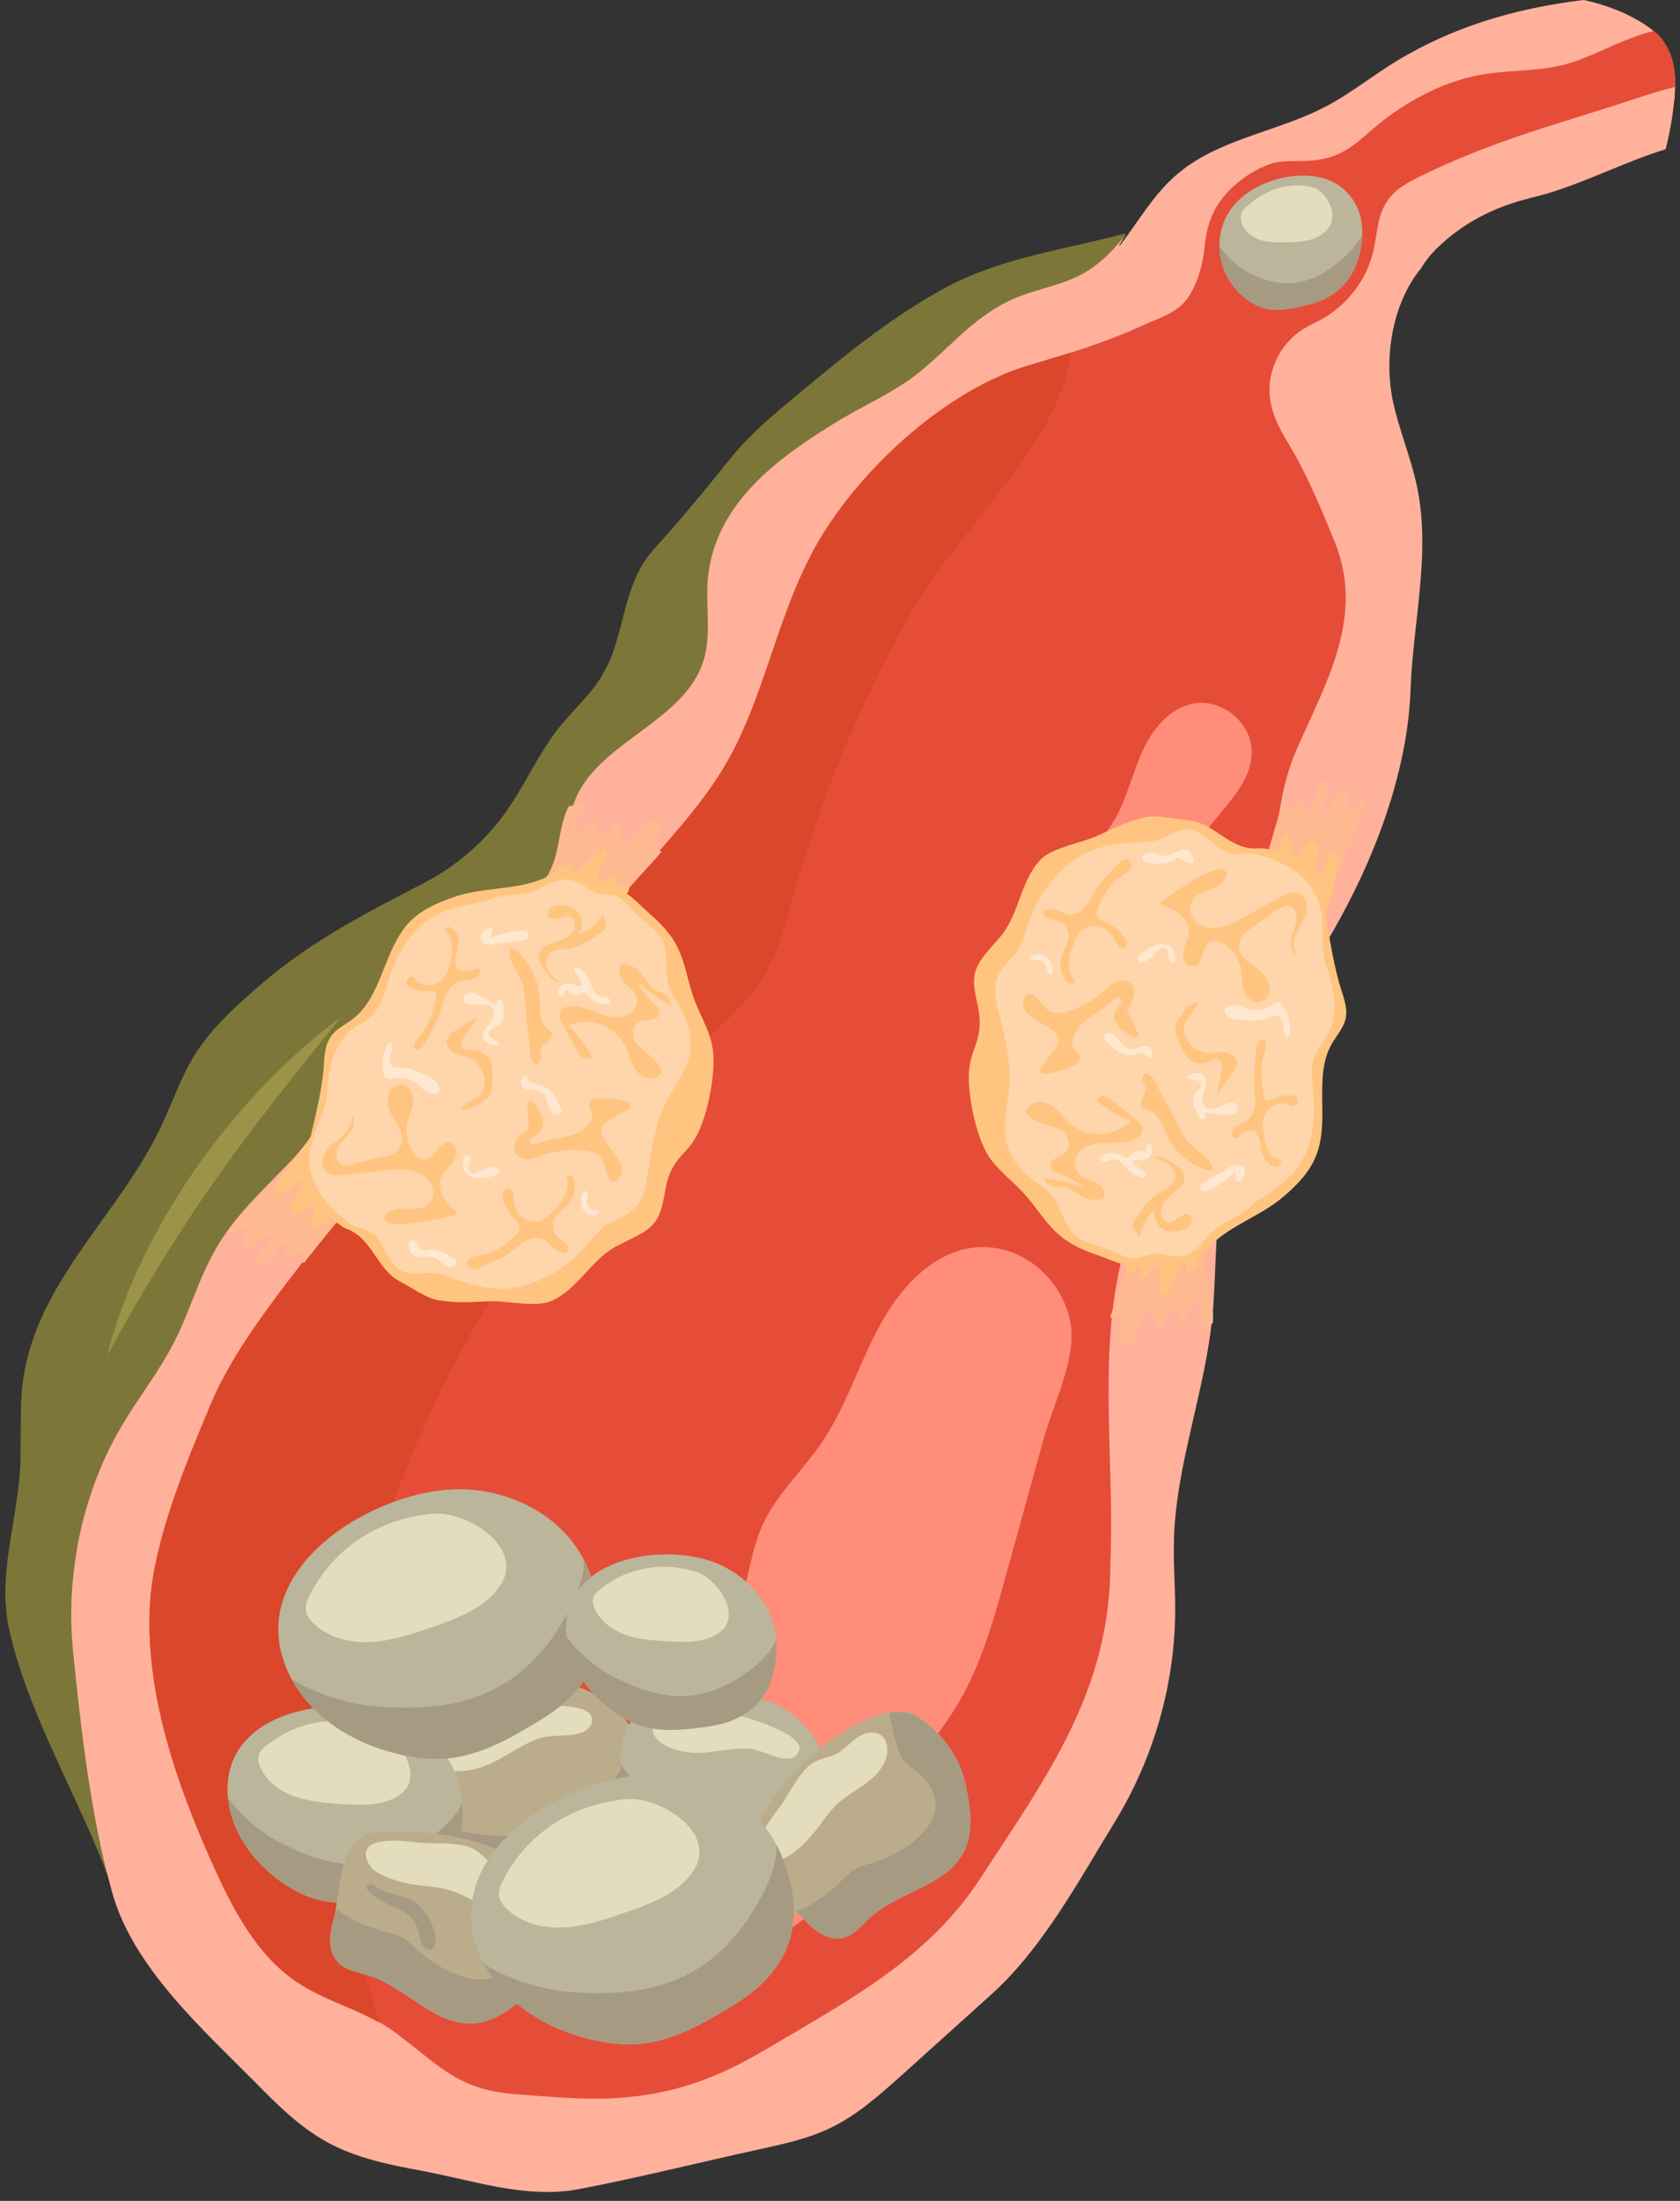
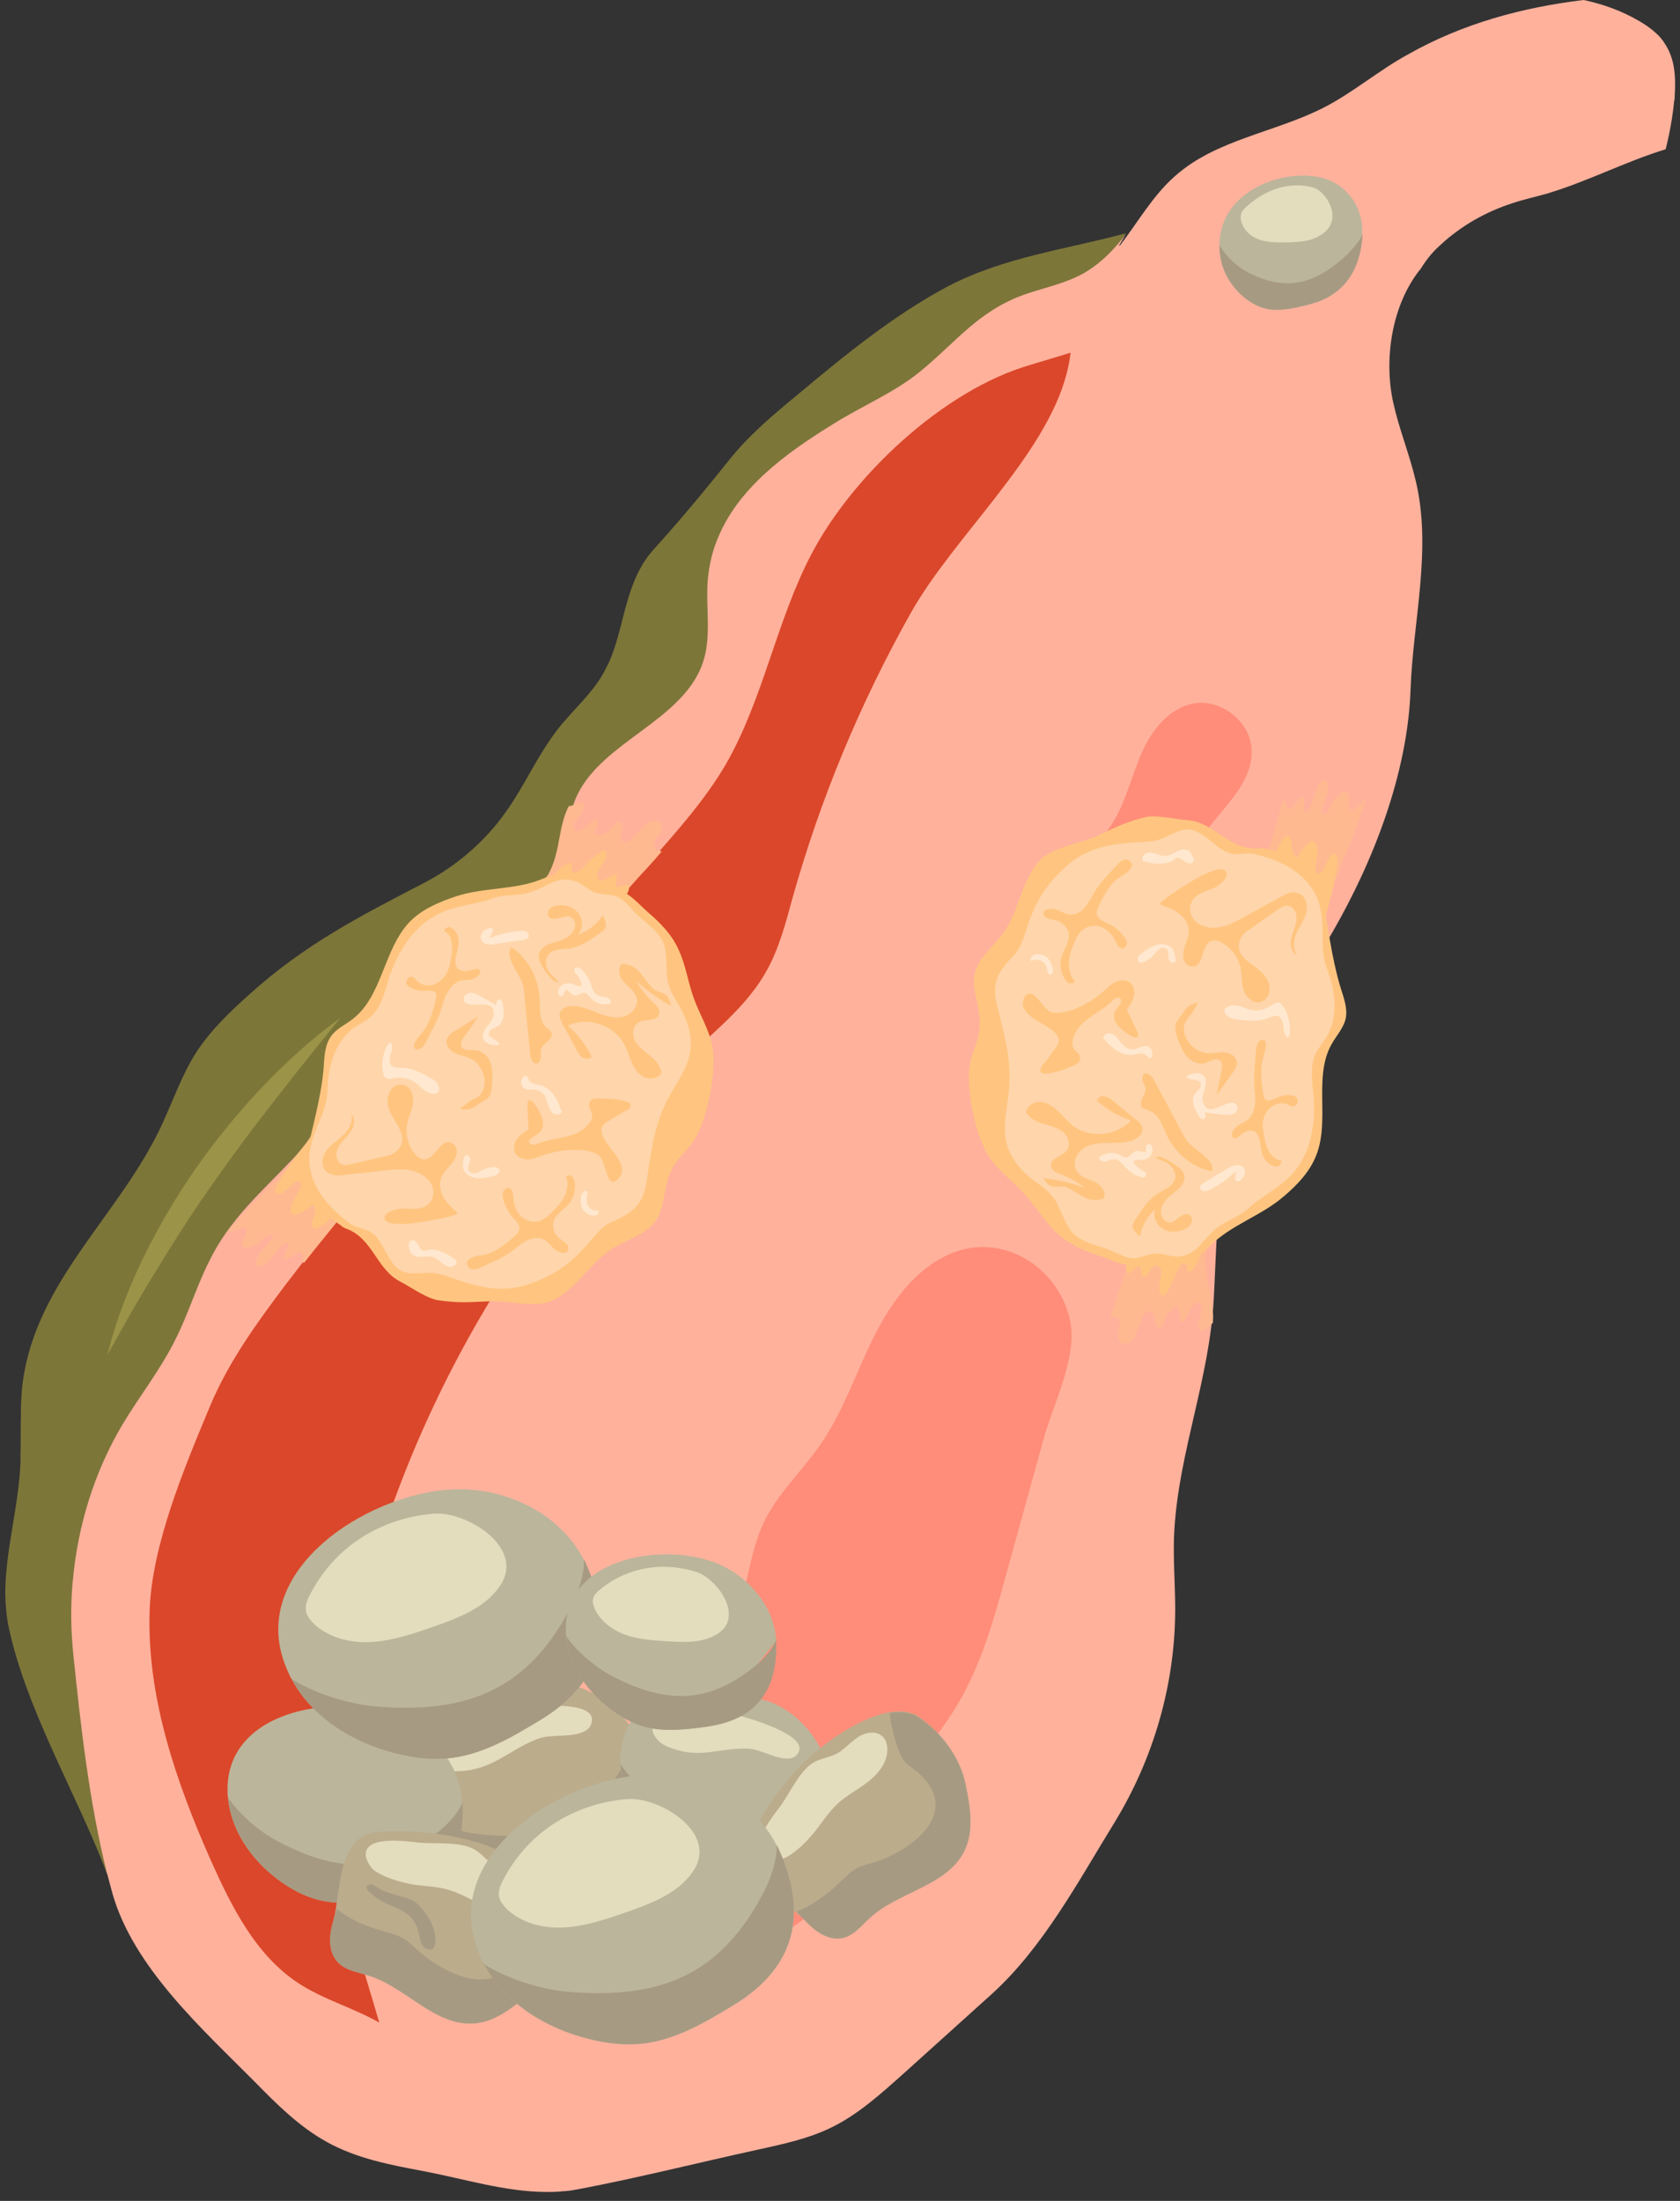
<svg xmlns="http://www.w3.org/2000/svg" width="171" height="224" viewBox="0 0 171 224" fill="none">
  <rect x="0" y="0" width="171" height="224" fill="#333333" stroke="none" />
  <g clip-path="url(#clip0_648_2209)">
    <path d="M114.569 23.749L113.776 25.001L113.567 25.335L106.597 36.605L105.846 37.773L17.778 179.6L17.653 179.809L10.891 190.702C10.891 190.66 10.891 190.66 10.849 190.619C10.766 190.368 10.641 190.118 10.557 189.826C7.469 182.021 2.669 173.84 0.916 165.743C0.665 164.658 0.582 163.531 0.54 162.404C0.498 158.188 1.75 153.931 2.043 149.632C2.043 149.34 2.084 149.089 2.084 148.797C2.084 148.588 2.084 148.38 2.084 148.171C2.126 146.794 2.084 145.458 2.126 144.081C2.126 143.955 2.126 143.788 2.126 143.663C2.126 142.995 2.168 142.328 2.21 141.66C3.128 131.058 11.559 124.338 16.067 115.323C17.444 112.568 18.362 109.605 20.032 107.017C21.493 104.805 23.413 102.968 25.374 101.215C31.009 96.123 36.56 93.285 43.238 89.821C46.577 88.068 49.499 85.522 51.628 82.433C53.506 79.762 54.8 76.715 56.845 74.127C58.389 72.165 60.351 70.538 61.52 68.326C61.687 67.992 61.854 67.658 62.021 67.324C63.064 64.945 63.398 62.315 64.274 59.894C64.775 58.475 65.443 57.14 66.487 55.971C69.283 52.882 71.704 49.961 74.375 46.622C76.295 44.243 78.674 42.239 81.053 40.277C85.895 36.229 90.862 32.139 96.496 29.133C102.298 26.128 108.392 25.419 114.569 23.749Z" fill="#7D7639" />
    <path d="M170.497 8.807C170.497 9.224 170.455 9.6 170.455 9.975C170.455 10.059 170.455 10.142 170.413 10.226C170.246 11.895 169.954 13.565 169.537 15.193C165.446 16.445 161.648 18.448 157.474 19.701C156.306 20.034 155.137 20.285 154.01 20.66C151.255 21.537 148.668 22.998 146.539 25.001C145.788 25.669 145.162 26.462 144.619 27.339C141.656 30.97 140.821 36.563 141.823 41.029C142.407 43.658 143.45 46.204 144.076 48.834C145.788 55.846 143.826 63.108 143.576 70.162C143.283 78.677 139.819 87.609 135.604 94.913C131.555 101.925 126.672 107.601 125.002 115.74C123.875 121.166 123.833 126.759 123.541 132.269C123.082 140.366 120.035 147.67 119.534 155.642C119.367 158.355 119.618 161.068 119.618 163.781C119.618 171.419 117.406 179.015 113.441 185.485C109.768 191.453 106.178 198.215 100.919 202.973C97.956 205.644 94.992 208.316 92.029 210.987C89.692 213.074 87.312 215.244 84.516 216.58C82.262 217.665 79.758 218.208 77.295 218.75C71.16 220.086 65.066 221.63 58.93 222.799C58.471 222.882 58.012 222.966 57.553 223.008C57.511 223.008 57.428 223.008 57.386 223.008C56.76 223.091 56.134 223.091 55.508 223.091C51.334 223.049 47.411 221.797 43.07 220.962C39.689 220.336 36.267 219.669 33.261 217.999C30.465 216.455 28.169 214.159 25.957 211.905C20.573 206.479 13.561 200.219 11.432 192.664C11.265 192.038 11.098 191.412 10.931 190.786C10.931 190.744 10.89 190.702 10.89 190.66C9.095 183.481 8.218 175.718 7.467 168.414C7.217 165.993 7.175 163.572 7.384 161.151C7.384 161.026 7.425 160.901 7.425 160.776C7.926 155.266 9.596 149.84 12.434 145.041C14.145 142.161 16.274 139.489 17.776 136.484C19.112 133.896 19.947 131.058 21.241 128.47C23.369 124.046 26.625 121.333 29.881 117.869C33.303 114.238 35.014 108.937 37.602 104.513C39.147 101.883 40.774 99.254 42.986 97.125C47.285 92.951 54.256 92.868 56.885 87.317C57.094 86.857 57.303 86.315 57.47 85.772C57.845 84.478 57.929 83.101 58.388 81.849V81.807C60.391 76.047 68.196 73.96 70.993 68.701C71.243 68.242 71.452 67.741 71.619 67.199C72.412 64.611 71.828 61.814 72.036 59.101C72.161 57.641 72.454 56.305 72.954 55.053C75 49.752 79.925 46.163 84.808 43.157C87.646 41.363 91.069 39.944 93.657 37.815C97.33 34.81 99.584 31.638 104.3 29.968C106.345 29.259 108.515 28.841 110.394 27.756C111.604 27.046 112.648 26.128 113.566 25.085C113.941 24.667 114.317 24.208 114.651 23.749L113.9 25.001C113.941 25.001 113.941 25.001 113.983 25.001C115.82 22.622 117.364 19.867 119.618 17.906C123.792 14.191 129.802 13.482 134.769 10.935C137.774 9.391 140.362 7.137 143.367 5.509C148.918 2.379 154.97 0.751 161.189 0C163.151 0.417 165.029 1.085 166.824 2.129C167.325 2.421 167.826 2.755 168.285 3.13C168.285 3.13 168.285 3.13 168.326 3.172C168.66 3.464 168.994 3.756 169.245 4.132C169.328 4.216 169.37 4.299 169.412 4.383C170.288 5.635 170.539 7.221 170.497 8.807Z" fill="#FFB19C" />
-     <path d="M169.414 4.341C170.29 5.635 170.54 7.221 170.499 8.807V8.849C168.954 9.224 167.41 9.725 165.908 10.226C161.442 11.687 156.934 12.981 152.551 14.567C150.047 15.485 147.584 16.487 145.164 17.655C143.494 18.448 142.033 19.158 141.157 20.535C140.865 20.994 140.614 21.495 140.447 22.121C140.113 23.332 140.03 24.584 139.738 25.753C139.028 28.549 137.108 31.053 134.562 32.472C133.936 32.806 133.31 33.099 132.684 33.474C130.513 34.81 129.136 37.356 129.22 39.86C129.303 42.74 131.056 44.743 132.308 47.206C133.602 49.71 134.771 52.465 135.814 55.053C138.986 62.733 134.979 69.411 131.974 76.298C130.305 80.096 130.221 83.435 129.428 87.275C128.51 91.657 124.879 95.247 123.209 99.295C119.202 108.937 116.114 118.912 113.943 129.138C111.856 138.863 113.442 149.006 113.025 159.023C113.025 172.087 106.639 180.643 99.794 191.161C94.41 199.426 86.271 203.641 77.84 208.65C73.666 211.112 69.826 212.657 65.276 213.283C65.151 213.324 65.026 213.324 64.901 213.324C64.233 213.408 63.523 213.491 62.814 213.533C59.391 213.742 56.136 213.408 52.713 213.157C46.703 212.74 45.033 210.486 40.275 206.897C39.733 206.479 39.19 206.145 38.606 205.811C38.48 205.77 38.397 205.686 38.272 205.645C35.726 204.267 32.804 203.391 30.383 201.805C26.043 198.966 23.58 194.041 21.451 189.283C20.074 186.194 18.78 182.939 17.737 179.683C17.737 179.683 17.737 179.642 17.737 179.6C16.109 174.508 15.065 169.249 15.232 163.906C15.274 162.028 15.608 160.025 16.067 158.021C16.067 157.938 16.109 157.812 16.151 157.729C17.361 152.637 19.573 147.378 21.41 142.995C23.288 138.529 26.168 134.564 29.089 130.683C37.061 120.248 45.868 110.398 54.633 100.589C58.473 96.29 62.271 92.033 66.111 87.734C68.908 84.562 71.746 81.39 73.875 77.758C74.083 77.383 74.292 77.007 74.501 76.632L74.542 76.59C77.673 70.621 79.008 63.818 81.93 57.724C81.93 57.724 81.93 57.682 81.972 57.682C82.18 57.265 82.389 56.806 82.598 56.388C86.772 48.416 96.038 39.693 104.844 37.147C105.429 36.98 105.971 36.813 106.556 36.646C106.597 36.646 106.597 36.646 106.639 36.605C107.432 36.354 108.183 36.145 108.976 35.895C111.481 35.102 113.985 34.184 116.364 33.099C117.783 32.431 119.578 31.93 120.621 30.678C121.748 29.342 122.416 27.088 122.583 25.335C122.834 22.747 123.501 20.911 125.421 19.074C126.507 18.073 127.842 17.196 129.261 16.695C130.764 16.195 132.517 16.528 134.103 16.278C137.442 15.819 138.778 13.69 141.324 11.854C144.371 9.642 147.835 7.972 151.591 7.471C154.054 7.137 156.558 7.221 158.979 6.636C161.567 6.01 163.862 4.633 166.367 3.756C166.993 3.506 167.661 3.339 168.328 3.13C168.662 3.423 168.996 3.715 169.247 4.09C169.288 4.174 169.33 4.257 169.414 4.341Z" fill="#E54D39" />
    <path d="M10.934 137.903C11.768 134.481 13.062 131.142 14.607 127.97C16.151 124.797 17.987 121.709 19.991 118.829C22.036 115.907 24.29 113.194 26.711 110.606C29.173 108.06 31.761 105.681 34.641 103.594C32.429 106.349 30.217 109.062 28.088 111.817C25.918 114.572 23.872 117.326 21.869 120.165C19.866 123.003 17.987 125.883 16.193 128.846C14.356 131.768 12.645 134.815 10.934 137.903Z" fill="#9B9347" />
    <path d="M60.435 184.734C60.393 184.817 60.393 184.901 60.352 184.984C58.891 189.408 59.892 197.464 65.151 198.883C67.322 199.467 69.659 199.092 71.913 198.758C75.294 198.215 78.8 197.589 81.513 195.544C84.81 193.081 86.396 188.991 88.608 185.485C91.28 181.228 94.953 177.722 97.499 173.423C99.919 169.332 101.213 164.657 102.465 160.066C103.718 155.517 104.97 151.009 106.222 146.46C107.182 142.954 109.686 138.112 108.935 134.481C107.808 128.971 102.006 125.298 96.664 127.636C93.033 129.222 90.612 132.686 88.859 136.234C87.106 139.781 85.854 143.58 83.6 146.877C81.68 149.715 79.05 152.053 77.631 155.183C76.379 157.938 76.17 161.026 75.127 163.864C73.666 167.913 70.619 171.21 67.698 174.383C64.776 177.471 61.812 180.727 60.435 184.734Z" fill="#FF8D79" />
    <path d="M111.062 108.728C115.57 105.347 119.535 97.041 120.078 93.828C120.453 91.615 120.37 89.236 121.246 87.15C122.874 83.184 127.757 80.388 127.382 76.089C127.131 73.292 124.126 71.038 121.372 71.623C118.992 72.124 117.281 74.252 116.279 76.465C115.278 78.677 114.735 81.097 113.566 83.226C111.563 86.774 107.974 89.111 105.428 92.325C103.716 94.495 102.506 97.083 101.963 99.796C101.379 102.676 101.588 105.973 103.508 108.227C105.887 110.982 108.558 110.606 111.062 108.728Z" fill="#FF8D79" />
    <path d="M108.975 35.895C108.891 36.563 108.766 37.272 108.557 38.065C106.387 46.455 96.996 54.719 92.697 62.399C87.563 71.539 83.514 81.264 80.676 91.365C79.967 93.953 79.299 96.582 77.963 98.92C76.168 102.092 73.33 104.471 70.659 106.933C52.92 123.211 40.441 145.166 35.557 168.706C34.263 175.05 33.47 181.52 34.18 187.947C34.848 194.083 36.893 199.926 38.604 205.853C35.974 204.351 32.928 203.516 30.382 201.846C26.041 199.008 23.578 194.083 21.45 189.325C17.944 181.395 14.938 172.755 15.231 163.948C15.439 157.228 18.82 149.256 21.408 143.037C23.286 138.571 26.166 134.606 29.088 130.724C37.06 120.29 45.867 110.439 54.632 100.631C58.471 96.332 62.27 92.075 66.11 87.776C68.906 84.603 71.744 81.431 73.873 77.8C77.713 71.122 79.007 63.233 82.596 56.388C86.77 48.416 96.036 39.693 104.843 37.147C106.22 36.73 107.597 36.312 108.975 35.895Z" fill="#DB472A" />
    <path d="M60.726 188.24C58.597 189.367 56.385 190.535 54.006 190.744C52.503 190.869 51.001 190.619 49.582 190.201C46.41 189.241 43.446 187.196 42.027 184.191C41.944 184.066 41.902 183.899 41.818 183.732C40.441 180.393 41.151 176.094 44.657 174.424C45.742 173.882 46.952 173.715 48.121 173.339C50.375 172.629 52.42 171.252 54.757 171.085C58.555 170.793 62.771 173.089 64.524 176.302C64.524 176.344 64.566 176.386 64.566 176.428C66.778 181.561 65.567 185.61 60.726 188.24Z" fill="#BBAC8C" />
    <path d="M60.726 188.24C58.597 189.367 56.385 190.535 54.006 190.744C52.504 190.869 51.001 190.619 49.582 190.201C46.41 189.241 43.446 187.196 42.027 184.191C43.989 185.568 46.619 186.361 48.246 186.612C55.258 187.53 59.933 185.861 63.439 179.683C63.94 178.807 64.524 177.346 64.524 176.344C64.524 176.386 64.566 176.428 64.566 176.469C66.778 181.561 65.568 185.61 60.726 188.24Z" fill="#A79A82" />
    <path d="M50.794 174.132C51.962 173.882 61.604 172.463 60.101 175.635C59.934 176.01 59.475 176.261 59.058 176.386C57.639 176.845 56.011 176.469 54.634 177.012C51.67 178.181 50.168 180.142 46.662 180.268C46.077 180.309 45.493 180.268 44.95 180.059C40.735 178.222 49.583 174.383 50.794 174.132Z" fill="#E3DCBD" />
    <path d="M77.131 189.283C75.002 189.492 72.79 189.7 70.745 189.033C69.493 188.615 68.324 187.906 67.281 187.029C65.027 185.151 63.274 182.438 63.148 179.516C63.148 179.391 63.148 179.224 63.148 179.099C63.148 175.885 65.235 172.588 68.7 172.421C69.785 172.379 70.828 172.629 71.913 172.713C74 172.922 76.171 172.504 78.132 173.13C81.346 174.216 84.018 177.513 84.352 180.768C84.352 180.81 84.352 180.852 84.352 180.852C84.393 185.902 82.014 188.782 77.131 189.283Z" fill="#BBB59B" />
    <path d="M77.131 189.283C75.002 189.492 72.79 189.7 70.745 189.033C69.493 188.615 68.324 187.906 67.281 187.029C65.027 185.151 63.274 182.438 63.148 179.516C64.317 181.353 66.195 182.897 67.448 183.648C72.874 186.82 77.298 187.071 82.348 183.189C83.058 182.647 84.018 181.645 84.393 180.81C84.393 180.852 84.393 180.894 84.393 180.894C84.393 185.902 82.014 188.782 77.131 189.283Z" fill="#A79A82" />
    <path d="M73.835 174.257C74.879 174.466 83.31 176.595 80.972 178.723C80.68 178.974 80.263 179.015 79.887 178.974C78.552 178.848 77.383 178.014 76.047 177.972C73.209 177.888 71.289 179.015 68.368 177.93C67.867 177.763 67.408 177.555 67.032 177.179C64.11 174.174 72.708 174.049 73.835 174.257Z" fill="#E3DCBD" />
    <path d="M39.315 193.29C36.936 193.624 34.473 193.958 32.136 193.29C30.717 192.873 29.381 192.121 28.171 191.203C25.541 189.2 23.496 186.236 23.204 182.939C23.162 182.772 23.162 182.605 23.162 182.438C22.87 174.132 33.847 172.296 39.983 174.549C43.739 175.927 46.828 179.433 47.036 183.398C47.036 183.44 47.036 183.481 47.036 183.523C47.328 189.2 44.782 192.539 39.315 193.29Z" fill="#BBB59B" />
    <path d="M39.314 193.29C36.935 193.624 34.472 193.958 32.135 193.29C30.716 192.873 29.38 192.121 28.17 191.203C25.541 189.2 23.495 186.236 23.203 182.939C24.581 184.942 26.751 186.612 28.212 187.363C34.472 190.702 39.439 190.786 44.907 186.194C45.7 185.527 46.743 184.358 47.077 183.44C47.077 183.481 47.077 183.523 47.077 183.565C47.328 189.2 44.782 192.539 39.314 193.29Z" fill="#A79A82" />
-     <path d="M27.294 177.513C26.835 177.847 26.376 178.264 26.292 178.807C26.251 179.099 26.334 179.391 26.418 179.683C27.002 181.186 28.379 182.271 29.924 182.814C31.426 183.356 33.054 183.481 34.682 183.607C36.643 183.732 38.772 183.857 40.483 182.814C43.572 180.935 40.442 176.553 38.104 175.76C34.39 174.549 30.424 175.092 27.294 177.513Z" fill="#E3DCBD" />
    <path d="M54.09 202.681C52.379 204.184 50.5 205.77 48.246 205.937C44.239 206.229 41.318 202.222 37.478 201.053C36.393 200.719 35.224 200.552 34.431 199.759C33.429 198.758 33.471 197.13 33.847 195.794C34.014 195.168 34.181 194.459 34.264 193.707C34.473 192.33 34.64 190.827 35.057 189.534C35.6 187.864 36.56 186.57 38.563 186.445C41.944 186.236 45.784 186.57 49.165 187.697C51.126 188.365 54.758 190.076 56.594 192.246C57.304 193.081 57.721 194.041 57.679 195.001C57.429 197.881 56.177 200.803 54.09 202.681Z" fill="#BBAC8C" />
    <path d="M54.09 202.681C52.379 204.184 50.5 205.77 48.246 205.937C44.239 206.229 41.318 202.222 37.478 201.053C36.393 200.719 35.224 200.552 34.431 199.759C33.429 198.758 33.471 197.13 33.847 195.794C34.014 195.293 34.097 194.793 34.306 194.292C35.6 195.377 37.311 196.086 39.022 196.546C39.732 196.754 40.441 196.921 41.067 197.297C41.694 197.673 42.194 198.215 42.737 198.674C45.784 201.345 51.419 203.558 52.712 198.09C52.879 197.38 52.879 196.671 53.088 196.003C53.422 195.043 55.676 192.831 56.594 192.288C57.304 193.123 57.721 194.083 57.679 195.043C57.429 197.881 56.177 200.803 54.09 202.681Z" fill="#A79A82" />
    <path d="M38.646 190.702C39.606 191.245 40.941 191.579 41.734 191.746C43.112 191.996 44.531 191.954 45.866 192.413C47.118 192.789 48.204 193.54 49.414 193.999C50.624 194.459 52.044 194.667 53.171 194.041C53.588 193.791 54.005 193.415 54.089 192.914C54.297 192.038 53.546 191.161 52.712 190.786C51.877 190.368 50.959 190.243 50.165 189.742C49.456 189.283 48.913 188.532 48.162 188.156C46.659 187.405 44.28 187.697 42.569 187.53C41.484 187.405 37.268 186.779 37.227 188.699C37.227 189.158 37.477 189.617 37.727 189.993C37.894 190.243 38.228 190.493 38.646 190.702Z" fill="#E3DCBD" />
    <path d="M41.233 193.123C41.567 193.248 41.901 193.332 42.193 193.54C43.278 194.375 44.363 196.045 44.322 197.464C44.322 198.09 44.071 198.716 43.32 198.299C42.819 198.048 42.736 197.172 42.61 196.671C42.151 194.876 41.108 194.5 39.522 193.833C39.104 193.666 36.266 192.038 37.727 191.787C37.977 191.746 38.687 192.288 38.937 192.413C39.689 192.706 40.482 192.914 41.233 193.123Z" fill="#A79A82" />
    <path d="M98.291 181.645C98.75 183.899 99.168 186.32 98.166 188.365C96.413 191.954 91.488 192.497 88.525 195.21C87.69 195.961 86.98 196.921 85.895 197.213C84.518 197.589 83.14 196.713 82.18 195.711C81.721 195.252 81.179 194.751 80.594 194.292C79.509 193.415 78.299 192.497 77.38 191.495C76.212 190.201 75.586 188.74 76.462 186.904C77.965 183.857 80.177 180.727 82.89 178.389C84.476 177.054 87.773 174.716 90.57 174.257C91.655 174.09 92.698 174.174 93.491 174.716C95.829 176.302 97.749 178.89 98.291 181.645Z" fill="#BBAC8C" />
    <path d="M98.29 181.645C98.749 183.899 99.166 186.32 98.165 188.365C96.412 191.954 91.487 192.497 88.523 195.21C87.688 195.961 86.979 196.921 85.894 197.213C84.516 197.589 83.139 196.713 82.179 195.711C81.803 195.335 81.428 194.96 81.094 194.542C82.68 193.958 84.141 192.831 85.434 191.62C85.977 191.12 86.478 190.577 87.104 190.201C87.73 189.867 88.44 189.7 89.149 189.492C92.989 188.198 97.747 184.483 93.657 180.602C93.156 180.101 92.488 179.767 92.029 179.224C91.361 178.473 90.61 175.384 90.568 174.341C91.653 174.174 92.697 174.257 93.49 174.8C95.827 176.303 97.747 178.89 98.29 181.645Z" fill="#A79A82" />
    <path d="M80.176 188.949C81.136 188.407 82.096 187.405 82.597 186.821C83.515 185.777 84.224 184.525 85.268 183.565C86.228 182.688 87.396 182.104 88.398 181.311C89.4 180.518 90.318 179.391 90.318 178.097C90.318 177.596 90.193 177.054 89.817 176.72C89.149 176.094 88.022 176.302 87.271 176.845C86.52 177.346 85.894 178.097 85.101 178.515C84.35 178.89 83.431 178.974 82.722 179.433C81.303 180.351 80.384 182.563 79.341 183.941C78.673 184.817 76.044 188.156 77.63 189.158C78.047 189.408 78.548 189.408 79.007 189.367C79.383 189.325 79.758 189.158 80.176 188.949Z" fill="#E3DCBD" />
    <path d="M74.626 204.1C71.871 205.77 68.991 207.481 65.777 207.94C63.774 208.232 61.729 207.982 59.809 207.481C55.51 206.396 51.377 203.85 49.291 199.926C49.165 199.759 49.082 199.551 48.998 199.342C44.199 189.2 56.803 181.102 65.569 180.643C70.953 180.351 76.629 183.022 79.05 187.822C79.092 187.864 79.092 187.906 79.133 187.947C82.347 194.751 80.97 200.26 74.626 204.1Z" fill="#BBB59B" />
    <path d="M74.624 204.1C71.87 205.77 68.99 207.481 65.776 207.94C63.772 208.232 61.727 207.982 59.807 207.481C55.508 206.396 51.376 203.85 49.289 199.926C52.044 201.638 55.633 202.556 57.845 202.723C67.32 203.516 73.497 200.928 77.838 192.372C78.464 191.161 79.132 189.158 79.049 187.78C79.09 187.822 79.09 187.864 79.132 187.906C82.346 194.751 80.968 200.26 74.624 204.1Z" fill="#A79A82" />
    <path d="M51.376 191.036C51 191.704 50.624 192.455 50.833 193.165C50.917 193.54 51.209 193.874 51.459 194.166C52.962 195.711 55.258 196.295 57.428 196.17C59.598 196.045 61.685 195.335 63.73 194.626C66.235 193.749 68.948 192.747 70.492 190.535C73.288 186.57 67.111 182.814 63.772 183.106C58.513 183.565 53.922 186.361 51.376 191.036Z" fill="#E3DCBD" />
    <path d="M55.008 175.05C52.254 176.72 49.374 178.431 46.16 178.89C44.157 179.182 42.111 178.932 40.191 178.431C35.892 177.346 31.76 174.8 29.673 170.876C29.548 170.71 29.465 170.501 29.381 170.292C24.581 160.15 37.186 152.053 45.951 151.593C51.336 151.301 57.012 153.972 59.433 158.772C59.474 158.814 59.474 158.856 59.516 158.898C62.688 165.701 61.353 171.21 55.008 175.05Z" fill="#BBB59B" />
    <path d="M55.007 175.05C52.252 176.72 49.372 178.431 46.158 178.89C44.155 179.182 42.11 178.932 40.19 178.431C35.891 177.346 31.759 174.8 29.672 170.876C32.427 172.588 36.016 173.506 38.228 173.673C47.703 174.466 53.88 171.878 58.221 163.322C58.847 162.111 59.515 160.108 59.431 158.731C59.473 158.772 59.473 158.814 59.515 158.856C62.687 165.701 61.351 171.21 55.007 175.05Z" fill="#A79A82" />
    <path d="M31.72 161.986C31.344 162.654 30.968 163.405 31.177 164.115C31.26 164.491 31.553 164.824 31.803 165.117C33.306 166.661 35.601 167.245 37.772 167.12C39.942 166.995 42.029 166.285 44.074 165.576C46.578 164.699 49.291 163.698 50.836 161.485C53.632 157.52 47.455 153.764 44.116 154.056C38.857 154.515 34.266 157.27 31.72 161.986Z" fill="#E3DCBD" />
-     <path d="M72.079 175.718C69.951 176.01 67.739 176.302 65.652 175.76C64.358 175.426 63.189 174.716 62.104 173.923C59.767 172.129 57.888 169.499 57.638 166.536C57.638 166.411 57.596 166.244 57.596 166.118C57.304 158.647 67.154 156.978 72.622 158.981C76.003 160.233 78.757 163.322 79.008 166.911C79.008 166.953 79.008 166.995 79.008 166.995C79.217 172.003 76.963 175.009 72.079 175.718Z" fill="#BBB59B" />
+     <path d="M72.079 175.718C69.951 176.01 67.739 176.302 65.652 175.76C64.358 175.426 63.189 174.716 62.104 173.923C59.767 172.129 57.888 169.499 57.638 166.536C57.638 166.411 57.596 166.244 57.596 166.118C57.304 158.647 67.154 156.978 72.622 158.981C76.003 160.233 78.757 163.322 79.008 166.911C79.008 166.953 79.008 166.995 79.008 166.995Z" fill="#BBB59B" />
    <path d="M72.078 175.718C69.95 176.01 67.737 176.302 65.65 175.76C64.357 175.426 63.188 174.716 62.103 173.923C59.765 172.129 57.887 169.499 57.637 166.536C58.889 168.33 60.851 169.791 62.145 170.501C67.737 173.464 72.203 173.506 77.087 169.374C77.796 168.79 78.715 167.746 79.007 166.87C79.007 166.911 79.007 166.953 79.007 166.953C79.215 172.003 76.962 175.009 72.078 175.718Z" fill="#A79A82" />
    <path d="M61.227 161.652C60.852 161.945 60.393 162.32 60.351 162.821C60.309 163.071 60.393 163.364 60.476 163.572C60.977 164.908 62.271 165.868 63.606 166.369C64.984 166.87 66.445 166.953 67.864 167.037C69.659 167.162 71.537 167.245 73.039 166.285C75.794 164.574 72.998 160.651 70.869 159.983C67.572 158.939 64.024 159.44 61.227 161.652Z" fill="#E3DCBD" />
    <path d="M133.309 30.97C131.848 31.345 130.303 31.721 128.926 31.429C128.091 31.262 127.298 30.803 126.63 30.26C125.17 29.05 124.084 27.172 124.126 24.959C124.126 24.834 124.126 24.751 124.126 24.626C124.46 18.991 131.305 17.029 134.895 18.198C137.107 18.907 138.776 21.078 138.651 23.791C138.651 23.832 138.651 23.832 138.651 23.874C138.442 27.672 136.689 30.093 133.309 30.97Z" fill="#BBB59B" />
    <path d="M133.309 30.97C131.848 31.345 130.303 31.721 128.926 31.429C128.091 31.262 127.298 30.803 126.63 30.26C125.17 29.05 124.084 27.172 124.126 24.959C124.836 26.212 126.088 27.213 126.923 27.672C130.512 29.551 133.559 29.3 137.19 25.836C137.691 25.335 138.401 24.5 138.693 23.832C138.693 23.874 138.693 23.874 138.693 23.916C138.442 27.672 136.689 30.093 133.309 30.97Z" fill="#A79A82" />
    <path d="M126.962 20.953C126.67 21.203 126.336 21.537 126.295 21.913C126.253 22.121 126.295 22.33 126.336 22.497C126.587 23.499 127.38 24.125 128.256 24.417C129.133 24.709 130.135 24.667 131.095 24.667C132.305 24.626 133.599 24.584 134.684 23.749C136.687 22.288 135.06 19.492 133.641 19.074C131.47 18.49 129.008 19.116 126.962 20.953Z" fill="#E3DCBD" />
    <path d="M67.364 86.649C66.654 87.484 65.945 88.276 65.193 89.07C61.395 93.327 57.597 97.584 53.799 101.841C45.994 110.606 38.189 119.371 30.926 128.554C30.843 128.47 30.801 128.345 30.801 128.262C30.759 128.011 30.884 127.636 30.676 127.51C30.55 127.427 30.425 127.469 30.3 127.552C29.799 127.761 29.34 128.262 28.839 128.137C29.006 127.719 29.173 127.26 29.298 126.843C29.34 126.717 29.34 126.592 29.257 126.55C29.215 126.55 29.173 126.55 29.09 126.592C28.547 126.843 28.171 127.385 27.796 127.844C27.42 128.345 26.961 128.804 26.377 128.888C26.252 128.888 26.126 128.888 26.084 128.804C26.043 128.763 26.043 128.679 26.043 128.596C26.126 127.97 26.377 127.469 26.836 127.051C26.919 126.968 28.13 125.632 27.671 125.632C27.211 125.591 26.878 126.05 26.544 126.342C26.21 126.634 25.792 126.843 25.375 126.968C25.166 127.01 24.874 127.051 24.707 126.884C24.457 126.634 24.665 126.175 24.874 125.883C25.083 125.591 25.166 125.048 24.832 124.923C24.331 125.048 23.705 125.34 23.121 125.465C24.916 123.17 27.003 121.25 29.131 118.996C32.554 115.365 34.265 110.147 36.811 105.723C38.314 103.094 39.983 100.506 42.154 98.377C46.661 94.036 54.174 94.162 56.386 87.65C56.428 87.484 56.512 87.275 56.553 87.066C56.929 85.772 57.013 84.437 57.43 83.184C57.513 82.892 57.639 82.6 57.764 82.308C57.806 82.224 57.847 82.141 57.889 82.058C58.348 82.016 58.682 81.724 59.183 81.724C59.266 81.724 59.35 81.724 59.392 81.765C59.475 81.807 59.475 81.932 59.475 82.016C59.433 82.85 58.432 83.351 58.39 84.186C58.39 84.27 58.39 84.353 58.432 84.437C58.849 85.104 60.185 83.477 60.602 83.351C60.644 83.351 60.685 83.31 60.727 83.351C60.811 83.393 60.852 83.518 60.852 83.602C60.811 83.977 60.685 84.395 60.602 84.77C60.602 84.812 60.602 84.896 60.602 84.896C60.644 84.937 60.685 84.937 60.727 84.937C61.186 84.979 61.645 84.812 62.021 84.52C62.23 84.353 62.773 83.477 63.106 83.685C63.19 83.727 63.273 83.811 63.315 83.936C63.524 84.437 62.773 85.355 63.44 85.647C63.858 85.814 64.233 85.438 64.484 85.188C64.776 84.854 65.11 84.562 65.402 84.228C65.652 83.977 65.945 83.685 66.32 83.56C66.696 83.435 67.155 83.56 67.322 83.894C67.656 84.562 66.863 85.146 66.654 85.689C66.404 86.398 66.904 86.565 67.364 86.649Z" fill="#FFB990" />
    <path d="M63.942 90.155C64.026 90.238 64.067 90.363 63.984 90.614C63.9 91.031 63.107 91.741 62.815 92.075C61.104 94.078 59.309 95.998 57.556 97.96C54.843 100.881 52.13 103.803 49.376 106.683C48.082 108.06 46.788 109.396 45.494 110.773C42.906 113.528 40.318 116.283 37.856 119.121C36.186 121.041 34.642 123.378 32.597 124.881C32.388 125.006 32.138 125.131 31.929 125.006C31.804 124.923 31.762 124.714 31.762 124.547C31.804 124.213 31.971 123.879 32.054 123.545C32.138 123.211 32.096 122.794 31.845 122.585C31.386 123.044 30.802 123.378 30.176 123.587C30.051 123.629 29.884 123.671 29.759 123.587C29.675 123.545 29.675 123.462 29.633 123.378C29.425 122.46 30.301 121.709 30.635 120.832C30.677 120.707 30.718 120.54 30.635 120.415C30.552 120.248 30.343 120.206 30.176 120.248C30.009 120.29 29.884 120.415 29.759 120.54C29.466 120.791 29.174 121.041 28.882 121.291C28.715 121.458 28.465 121.625 28.256 121.5C27.964 121.375 28.047 120.916 28.214 120.624C29.508 118.245 31.178 116.283 32.972 114.279C36.77 110.064 40.652 105.932 44.576 101.8C47.08 99.17 49.626 96.499 52.088 93.828C53.341 92.45 54.593 91.073 55.845 89.696C56.429 89.028 57.055 88.068 57.974 87.859C58.057 87.859 58.141 87.817 58.182 87.859C58.391 87.984 58.099 88.318 58.141 88.527C58.141 88.694 58.349 88.819 58.516 88.819C58.683 88.819 58.85 88.694 58.975 88.61C59.81 87.984 60.436 87.024 61.396 86.607C61.438 86.565 61.521 86.565 61.563 86.565C61.647 86.607 61.647 86.649 61.688 86.732C61.855 87.317 61.396 87.859 61.062 88.36C60.895 88.569 60.77 88.819 60.77 89.07C60.77 89.32 60.937 89.612 61.229 89.654C61.396 89.654 61.563 89.57 61.688 89.487C61.897 89.362 62.064 89.236 62.273 89.111C62.356 89.07 62.481 88.986 62.565 88.986C62.815 89.028 62.815 89.362 62.732 89.612C62.648 89.862 62.606 90.155 62.815 90.28C63.107 90.322 63.733 89.946 63.942 90.155Z" fill="#FFC580" />
    <path d="M35.351 125.09C37.981 126.133 38.315 129.18 40.736 130.432C41.862 131.016 43.449 132.185 44.701 132.352C47.121 132.686 48.081 132.477 50.168 132.436C51.671 132.436 54.509 133.02 55.928 132.477C58.474 131.517 59.852 128.763 62.105 127.218C63.399 126.342 65.445 125.757 66.488 124.589C67.657 123.253 67.49 121.375 68.074 119.705C68.909 117.493 70.119 117.326 71.121 115.156C72.123 113.027 72.957 108.77 72.498 106.433C72.164 104.763 71.246 103.302 70.662 101.716C70.036 100.047 69.827 98.294 69.076 96.666C68.408 95.163 67.281 93.995 66.071 92.951C64.985 92.033 63.9 90.572 62.356 90.447C60.853 90.322 59.768 89.779 58.474 89.153C57.472 88.652 56.262 89.028 55.219 89.445C52.422 90.614 49.292 90.28 46.37 91.24C44.659 91.824 42.948 92.534 41.696 93.828C39.024 96.624 38.941 101.382 35.894 103.72C35.143 104.304 34.266 104.68 33.724 105.431C33.014 106.391 33.014 107.685 32.93 108.853C32.638 111.942 31.72 115.031 31.052 118.078C31.011 118.37 30.927 118.662 30.927 118.954C30.885 120.373 31.929 121.458 32.638 122.544C33.181 123.378 33.849 124.171 34.683 124.714C34.85 124.881 35.101 125.006 35.351 125.09Z" fill="#FFC580" />
    <path d="M39.734 99.128C39.65 99.295 39.608 99.504 39.567 99.671C39.149 101.048 38.774 102.551 37.688 103.511C37.229 103.928 36.603 104.22 36.102 104.554C34.099 105.973 33.389 108.52 33.348 110.857C33.306 113.152 31.929 114.822 31.553 117.076C31.302 118.537 31.72 120.081 32.513 121.333C33.306 122.585 34.391 123.629 35.602 124.505C36.436 125.09 37.396 124.964 38.189 125.757C38.982 126.592 39.316 127.719 40.026 128.637C41.153 130.056 42.405 129.472 44.033 129.556C45.702 129.597 49.417 132.06 53.466 130.808C59.351 128.971 60.06 125.298 62.231 124.38C64.443 123.42 65.444 122.627 65.82 120.206C66.237 117.41 66.571 114.613 67.865 112.067C68.617 110.606 69.66 109.229 70.119 107.643C70.578 105.973 70.161 104.304 69.368 102.801C68.784 101.716 68.074 100.798 67.907 99.588C67.823 98.586 67.865 97.584 67.698 96.582C67.448 94.996 65.82 94.036 64.735 92.993C64.109 92.367 63.483 91.449 62.606 91.198C61.938 90.99 61.229 91.073 60.561 90.823C59.935 90.614 59.351 90.029 58.766 89.779C57.89 89.403 57.013 89.445 56.137 89.862C55.469 90.155 54.718 90.572 54.05 90.781C52.756 91.24 51.42 90.948 50.127 91.449C48.499 92.033 46.746 92.116 45.16 92.784C42.488 93.828 40.735 96.374 39.734 99.128Z" fill="#FFD5AB" />
    <path d="M53.299 100.589C53.508 102.843 53.758 105.055 53.967 107.309C54.008 107.768 54.259 108.353 54.676 108.227C54.927 108.144 55.052 107.852 55.052 107.56C55.052 107.267 55.01 107.017 55.094 106.725C55.219 106.391 55.511 106.224 55.761 105.973C56.012 105.765 56.262 105.389 56.137 105.097C56.054 104.888 55.803 104.763 55.636 104.596C54.843 103.928 54.968 102.676 54.927 101.633C54.843 99.629 53.758 97.501 52.047 96.415C51.254 97.542 53.174 99.295 53.299 100.589Z" fill="#FFC580" />
    <path d="M58.431 94.621C58.139 95.247 57.471 95.581 56.845 95.789C56.427 95.915 56.01 95.998 55.634 96.207C55.258 96.415 54.925 96.749 54.841 97.167C54.758 97.709 55.092 98.21 55.384 98.669C55.676 99.087 56.344 100.088 56.886 99.963C56.552 99.546 56.093 99.295 55.801 98.794C55.509 98.294 55.467 97.584 55.843 97.125C56.302 96.582 57.137 96.624 57.888 96.541C59.057 96.374 59.975 95.748 60.893 95.08C61.269 94.829 61.561 94.704 61.686 94.245C61.728 94.078 61.436 93.035 61.311 93.202C60.726 94.12 59.808 94.788 58.806 95.121C59.391 94.537 59.349 93.535 58.848 92.909C58.347 92.283 57.471 92.033 56.678 92.158C56.26 92.2 55.759 92.492 55.759 92.909C55.759 93.953 57.053 93.368 57.554 93.285C58.305 93.076 58.764 93.911 58.431 94.621Z" fill="#FFC580" />
    <path d="M63.358 98.085C62.774 98.502 63.024 99.462 63.525 99.963C64.026 100.506 64.694 100.965 64.819 101.633C64.986 102.467 64.276 103.261 63.442 103.469C62.607 103.678 61.73 103.427 60.937 103.135C60.144 102.843 59.351 102.467 58.516 102.384C57.89 102.342 57.097 102.551 56.972 103.177C56.889 103.511 57.097 103.887 57.264 104.22C57.723 105.097 58.224 105.973 58.683 106.85C58.85 107.142 59.017 107.476 59.309 107.643C59.602 107.81 60.019 107.81 60.228 107.56C59.643 106.349 58.809 105.264 57.807 104.387C59.81 103.427 62.482 104.304 63.525 106.266C63.859 106.85 64.026 107.518 64.276 108.102C64.527 108.728 64.944 109.313 65.528 109.605C66.113 109.897 66.948 109.813 67.323 109.229C67.281 108.52 66.739 107.935 66.196 107.476C65.654 107.017 65.028 106.6 64.652 105.973C64.318 105.347 64.36 104.429 64.986 104.054C65.654 103.678 66.822 104.012 67.073 103.261C67.24 102.843 66.906 102.384 66.53 102.092C66.154 101.8 64.944 100.339 64.819 99.88C65.654 100.673 67.24 101.841 68.283 102.342C68.367 102.384 68.116 101.591 67.866 101.341C67.448 100.965 66.864 100.965 66.489 100.631C65.362 99.588 65.195 98.252 63.358 98.085Z" fill="#FFC580" />
    <path d="M40.987 123.003C41.905 123.003 42.949 123.211 43.658 122.502C44.284 121.834 44.243 120.791 43.617 120.123C42.448 118.829 40.737 118.954 39.192 119.121L34.726 119.622C34.434 119.664 34.184 119.664 33.933 119.58C32.472 119.246 32.639 117.827 33.307 116.992C33.766 116.408 34.476 115.991 35.018 115.448C35.561 114.905 35.978 114.112 35.728 113.403C36.229 113.862 36.062 114.697 35.645 115.239C35.185 115.907 34.434 116.408 34.267 117.285C34.184 117.618 34.267 117.952 34.476 118.245C34.852 118.704 35.311 118.578 35.728 118.495L39.443 117.618C39.902 117.535 40.278 117.285 40.57 116.951C41.446 115.907 40.611 114.78 40.027 113.779C39.568 113.027 39.234 112.109 39.61 111.232C39.818 110.69 40.361 110.314 40.904 110.398C41.78 110.481 42.156 111.441 42.031 112.276C41.947 113.027 41.571 113.695 41.446 114.405C41.237 115.532 41.571 116.784 42.406 117.618C42.531 117.785 42.698 117.869 42.907 117.952C44.201 118.328 44.702 115.907 45.87 116.283C46.288 116.408 46.538 116.867 46.496 117.326C46.371 118.411 45.244 118.912 44.91 119.872C44.66 120.54 44.827 121.333 45.203 121.959C45.536 122.502 45.996 122.919 46.455 123.337C46.58 123.42 46.538 123.587 46.413 123.629C45.036 124.088 41.989 124.547 41.363 124.547C40.82 124.547 39.276 124.672 39.151 124.046C38.984 123.295 40.486 123.003 40.987 123.003Z" fill="#FFC580" />
    <path d="M49.166 110.94C49.625 109.772 48.999 108.269 47.872 107.726C47.371 107.476 46.787 107.434 46.328 107.184C45.827 106.933 45.368 106.433 45.451 105.89C45.535 105.431 45.994 105.097 46.411 104.847C47.163 104.387 47.914 103.928 48.665 103.469C48.206 104.179 47.747 104.847 47.246 105.514C47.037 105.807 46.829 106.224 46.996 106.558C47.246 107.017 47.956 106.85 48.456 106.892C49.166 106.975 49.75 107.56 49.959 108.269C50.168 108.979 50.126 109.688 50.084 110.398C50.042 110.982 50.001 111.525 49.5 111.9C49.208 112.109 48.832 112.276 48.54 112.485C47.914 112.944 47.58 112.986 46.829 112.86C46.745 112.86 47.83 112.067 47.956 111.984C48.498 111.733 48.957 111.525 49.166 110.94Z" fill="#FFC580" />
    <path d="M61.022 117.66C60.563 117.285 59.895 117.118 59.311 117.076C58.017 116.951 56.681 117.118 55.429 117.535C54.928 117.702 54.386 117.952 53.843 117.994C53.3 118.036 52.674 117.827 52.424 117.326C52.215 116.867 52.34 116.325 52.633 115.907C52.925 115.49 53.342 115.239 53.801 114.947C53.76 114.154 53.718 113.319 53.676 112.526C53.676 112.359 53.676 112.109 53.843 112.026C54.052 111.942 54.219 112.109 54.344 112.276C54.636 112.693 54.97 113.194 55.137 113.653C55.304 114.029 55.346 114.488 55.179 114.864C54.97 115.448 54.469 115.49 54.052 115.865C53.676 116.158 53.885 116.575 54.427 116.492C54.594 116.45 54.761 116.408 54.928 116.325C56.639 115.657 58.685 115.949 59.937 114.363C60.145 114.112 60.312 113.779 60.271 113.445C60.229 113.111 59.979 112.86 59.937 112.526C59.937 112.318 60.02 112.067 60.187 111.942C60.521 111.692 61.356 111.859 61.732 111.817C62.399 111.817 63.067 111.9 63.735 112.109C63.902 112.151 64.069 112.234 64.152 112.359C64.319 112.652 63.944 112.986 63.61 113.111C63.026 113.403 62.483 113.779 61.898 114.112C61.648 114.238 61.398 114.446 61.273 114.697C60.939 115.532 62.149 116.825 62.608 117.452C63.109 118.161 63.693 119.163 62.984 119.914C61.732 121.333 61.69 118.203 61.022 117.66Z" fill="#FFC580" />
    <path d="M56.845 125.966C56.469 125.591 56.219 125.048 56.302 124.505C56.428 123.629 57.346 123.17 57.93 122.502C58.431 121.876 58.64 120.999 58.473 120.206C58.431 119.998 58.347 119.831 58.181 119.705C58.014 119.58 57.763 119.58 57.638 119.747C57.888 120.415 57.763 121.166 57.429 121.792C57.095 122.418 56.636 122.961 56.094 123.462C55.718 123.796 55.301 124.171 54.8 124.297C54.174 124.464 53.464 124.213 53.005 123.754C52.546 123.295 52.295 122.627 52.254 121.959C52.254 121.751 52.254 121.542 52.17 121.333C52.087 121.125 51.962 120.916 51.753 120.916C51.502 120.874 51.294 121.083 51.21 121.291C51.127 121.5 51.169 121.751 51.21 122.001C51.377 122.711 51.711 123.337 52.17 123.879C52.504 124.255 52.963 124.672 52.838 125.173C52.796 125.465 52.546 125.674 52.295 125.883C51.336 126.717 50.25 127.636 48.956 127.761C48.414 127.803 46.995 128.137 47.746 129.013C48.205 129.556 49.374 128.763 49.875 128.554C50.709 128.22 51.502 127.803 52.212 127.26C52.671 126.926 53.089 126.509 53.631 126.258C54.132 126.008 54.758 125.883 55.301 126.133C55.76 126.342 56.052 126.801 56.428 127.135C56.72 127.385 57.596 127.803 57.805 127.26C58.097 126.634 57.095 126.217 56.845 125.966Z" fill="#FFC580" />
    <path d="M47.539 98.836C47.08 98.878 46.663 98.753 46.454 98.377C46.162 97.793 46.58 96.875 46.663 96.123C46.746 95.414 46.496 94.746 45.995 94.454C45.87 94.37 45.745 94.329 45.578 94.37C45.411 94.412 45.202 94.579 45.202 94.746C45.661 94.955 45.953 95.497 45.995 96.082C46.079 96.666 45.953 97.292 45.828 97.96C45.745 98.419 45.578 98.92 45.286 99.337C44.91 99.88 44.284 100.214 43.741 100.297C43.199 100.339 42.698 100.13 42.406 99.796C42.28 99.671 42.197 99.546 42.072 99.462C41.947 99.379 41.738 99.379 41.571 99.504C41.404 99.671 41.321 99.921 41.362 100.088C41.404 100.255 41.571 100.381 41.696 100.464C42.155 100.756 42.698 100.881 43.282 100.84C43.7 100.84 44.2 100.756 44.367 101.09C44.451 101.299 44.409 101.591 44.326 101.883C44.033 103.052 43.7 104.304 42.823 105.264C42.447 105.681 41.613 106.85 42.573 106.808C43.157 106.767 43.616 105.514 43.867 105.055C44.284 104.304 44.66 103.511 44.91 102.718C45.077 102.217 45.202 101.674 45.453 101.174C45.703 100.673 46.079 100.172 46.58 99.921C46.997 99.713 47.414 99.754 47.832 99.713C48.166 99.671 49 99.295 48.875 98.836C48.75 98.335 47.873 98.836 47.539 98.836Z" fill="#FFC580" />
    <path d="M38.984 109.146C39.026 109.354 39.067 109.563 39.234 109.688C39.485 109.897 39.86 109.772 40.194 109.73C40.904 109.605 41.697 109.772 42.281 110.189C42.657 110.44 42.949 110.815 43.325 111.066C43.7 111.316 44.243 111.441 44.618 111.149C44.785 110.857 44.66 110.481 44.452 110.189C44.243 109.939 43.909 109.772 43.617 109.605C42.782 109.146 41.906 108.687 40.946 108.687C40.57 108.687 40.153 108.728 39.86 108.478C39.568 108.186 39.652 107.685 39.777 107.267C40.111 106.349 39.819 105.556 39.276 106.683C38.942 107.434 38.817 108.311 38.984 109.146Z" fill="#FFE8CF" />
    <path d="M49.04 95.748C49.291 96.207 49.959 96.165 50.459 96.082C51.378 95.956 52.296 95.789 53.256 95.664C53.465 95.622 53.715 95.581 53.798 95.372C53.882 95.163 53.757 94.913 53.59 94.829C53.381 94.704 53.172 94.746 52.964 94.746C51.837 94.829 50.793 95.08 49.75 95.497C51.211 93.661 48.331 94.579 49.04 95.748Z" fill="#FFE8CF" />
    <path d="M47.161 118.996C47.37 119.538 47.954 119.831 48.497 119.914C49.081 119.956 49.624 119.831 50.166 119.705C50.333 119.664 50.542 119.622 50.667 119.497C50.792 119.371 50.876 119.163 50.834 119.038C50.751 118.829 50.459 118.787 50.25 118.787C49.874 118.787 49.457 118.912 49.123 119.079C48.914 119.163 48.706 119.33 48.497 119.371C48.288 119.455 48.038 119.413 47.829 119.288C47.286 118.829 48.163 118.119 47.746 117.702C47.161 117.076 47.036 118.662 47.161 118.996Z" fill="#FFE8CF" />
    <path d="M50.254 103.26C50.212 103.72 49.878 104.095 49.586 104.429C49.294 104.805 49.043 105.264 49.168 105.681C49.252 105.973 49.586 106.182 49.878 106.307C50.212 106.391 50.504 106.391 50.838 106.349C50.754 105.807 49.753 105.723 49.753 105.18C49.753 104.972 49.92 104.805 50.087 104.721C50.254 104.638 50.462 104.554 50.629 104.471C51.005 104.262 51.172 103.845 51.255 103.427C51.297 103.01 51.255 102.593 51.172 102.175C51.13 102.008 51.088 101.758 50.921 101.716C50.796 101.674 50.629 101.758 50.587 101.883C50.504 102.008 50.504 102.134 50.504 102.301C49.961 101.967 49.377 101.633 48.793 101.341C48.501 101.174 48.167 101.007 47.833 101.048C47.499 101.09 47.165 101.382 47.207 101.716C47.457 102.968 50.379 101.299 50.254 103.26Z" fill="#FFE8CF" />
    <path d="M53.842 110.899C54.093 110.899 54.302 110.899 54.552 110.94C54.928 111.024 55.261 111.233 55.47 111.566C55.637 111.859 55.679 112.193 55.804 112.485C55.888 112.819 56.055 113.111 56.305 113.319C56.597 113.486 57.015 113.486 57.181 113.194C56.973 112.61 56.764 112.026 56.43 111.525C56.096 111.024 55.596 110.606 55.011 110.44C54.636 110.356 54.176 110.356 53.926 110.064C53.842 109.939 53.801 109.772 53.717 109.646C53.3 108.979 52.382 110.773 53.842 110.899Z" fill="#FFE8CF" />
    <path d="M42.573 127.928C42.615 127.928 42.657 127.928 42.699 127.928C43.241 127.97 43.658 127.761 44.201 127.97C44.493 128.095 44.744 128.345 44.994 128.554C45.245 128.763 45.537 128.93 45.871 128.93C46.205 128.93 46.538 128.637 46.497 128.303C45.996 127.928 45.495 127.594 44.911 127.385C44.577 127.26 44.118 127.135 43.742 127.177C43.45 127.218 43.241 127.427 42.949 127.218C42.782 127.093 42.699 126.926 42.615 126.759C42.532 126.592 42.406 126.425 42.239 126.3C42.072 126.217 41.822 126.217 41.697 126.383C41.613 126.467 41.613 126.634 41.613 126.759C41.613 127.051 41.697 127.385 41.864 127.594C42.072 127.761 42.323 127.886 42.573 127.928Z" fill="#FFE8CF" />
    <path d="M58.723 101.299C59.016 101.215 59.266 101.007 59.516 101.048C59.767 101.09 59.934 101.341 60.101 101.549C60.602 102.134 61.436 102.384 62.188 102.092C62.229 101.925 62.104 101.716 61.937 101.591C61.77 101.507 61.562 101.466 61.395 101.424C61.186 101.424 61.019 101.382 60.852 101.299C60.643 101.174 60.476 100.965 60.351 100.756C60.226 100.548 60.184 100.297 60.101 100.047C59.892 99.504 59.558 99.003 59.141 98.627C59.057 98.544 58.974 98.461 58.849 98.461C58.723 98.419 58.598 98.461 58.515 98.544C58.431 98.627 58.431 98.794 58.473 98.878C58.515 99.003 58.598 99.087 58.682 99.17C58.974 99.504 59.141 99.88 59.224 100.297C59.057 100.381 58.849 100.381 58.64 100.297C58.473 100.214 58.306 100.13 58.097 100.088C57.596 99.963 57.012 100.255 56.845 100.714C56.803 100.881 56.762 101.048 56.845 101.215C56.928 101.382 57.137 101.466 57.263 101.341C57.471 101.215 57.429 100.548 57.805 100.84C58.139 101.132 58.306 101.382 58.723 101.299Z" fill="#FFE8CF" />
    <path d="M59.227 122.919C59.436 123.337 59.853 123.671 60.312 123.712C60.48 123.754 60.646 123.712 60.772 123.629C60.897 123.545 60.98 123.378 60.939 123.211C60.605 123.253 60.271 123.17 60.062 122.961C59.812 122.752 59.686 122.418 59.728 122.084C59.728 121.918 59.812 121.751 59.812 121.584C59.812 120.999 59.394 121.166 59.227 121.5C59.06 121.834 59.102 122.585 59.227 122.919Z" fill="#FFE8CF" />
    <path d="M112.984 134.105C113.318 133.062 113.694 132.06 114.028 131.016C115.906 125.632 117.784 120.248 119.662 114.864C123.544 103.803 127.426 92.701 130.598 81.431C130.681 81.473 130.807 81.557 130.848 81.682C130.974 81.932 130.974 82.266 131.266 82.308C131.391 82.308 131.516 82.224 131.6 82.141C131.975 81.765 132.184 81.097 132.727 81.056C132.768 81.515 132.768 81.974 132.768 82.433C132.768 82.558 132.81 82.683 132.935 82.683C132.977 82.683 133.019 82.642 133.06 82.6C133.478 82.141 133.603 81.515 133.77 80.93C133.937 80.346 134.146 79.72 134.688 79.428C134.772 79.386 134.897 79.344 134.98 79.386C135.022 79.428 135.064 79.511 135.064 79.553C135.231 80.179 135.189 80.722 134.939 81.264C134.897 81.348 134.313 83.059 134.73 82.892C135.147 82.767 135.314 82.224 135.523 81.807C135.732 81.39 136.024 81.056 136.4 80.763C136.567 80.638 136.817 80.513 137.026 80.597C137.36 80.722 137.318 81.223 137.276 81.598C137.234 81.974 137.318 82.475 137.693 82.475C138.111 82.141 138.57 81.64 139.029 81.306C138.236 84.103 137.067 86.69 135.94 89.57C134.187 94.203 134.605 99.713 133.937 104.763C133.561 107.768 133.019 110.815 131.808 113.57C129.304 119.33 122.334 122.043 122.751 128.93C122.751 129.138 122.793 129.305 122.793 129.514C122.96 130.849 123.377 132.143 123.461 133.479C123.461 133.771 123.502 134.105 123.461 134.397C123.461 134.481 123.461 134.564 123.461 134.648C123.085 134.856 122.835 135.274 122.417 135.441C122.334 135.482 122.292 135.482 122.209 135.482C122.125 135.441 122.083 135.357 122.042 135.274C121.749 134.481 122.501 133.646 122.25 132.853C122.209 132.769 122.167 132.686 122.083 132.644C121.416 132.185 120.831 134.189 120.497 134.481C120.456 134.522 120.414 134.522 120.372 134.564C120.247 134.564 120.163 134.481 120.163 134.355C120.08 133.98 120.038 133.562 119.955 133.187C119.955 133.145 119.913 133.062 119.871 133.062C119.829 133.02 119.788 133.062 119.746 133.062C119.329 133.187 118.953 133.521 118.703 133.938C118.577 134.189 118.41 135.19 118.035 135.149C117.951 135.149 117.826 135.065 117.784 135.023C117.367 134.648 117.743 133.479 116.991 133.479C116.532 133.479 116.323 133.938 116.198 134.314C116.031 134.731 115.864 135.149 115.697 135.566C115.572 135.9 115.405 136.275 115.113 136.526C114.821 136.776 114.362 136.86 114.07 136.609C113.527 136.109 114.028 135.274 113.986 134.689C113.944 133.98 113.443 133.98 112.984 134.105Z" fill="#FFB990" />
    <path d="M114.82 129.556C114.737 129.514 114.653 129.389 114.612 129.138C114.528 128.721 114.987 127.761 115.113 127.344C115.947 124.839 116.824 122.377 117.742 119.914C119.119 116.158 120.538 112.443 121.958 108.728C122.625 106.975 123.293 105.222 123.961 103.469C125.297 99.921 126.632 96.415 127.843 92.826C128.677 90.447 129.178 87.65 130.514 85.48C130.639 85.271 130.848 85.063 131.057 85.104C131.223 85.146 131.349 85.313 131.39 85.438C131.516 85.772 131.432 86.106 131.516 86.482C131.557 86.816 131.766 87.191 132.1 87.275C132.35 86.69 132.768 86.148 133.269 85.73C133.394 85.647 133.519 85.564 133.644 85.605C133.728 85.647 133.77 85.689 133.853 85.772C134.396 86.523 133.853 87.567 133.895 88.485C133.895 88.61 133.936 88.777 134.02 88.861C134.145 88.986 134.354 88.944 134.479 88.819C134.604 88.694 134.688 88.569 134.771 88.402C134.938 88.068 135.105 87.692 135.272 87.358C135.356 87.15 135.523 86.899 135.773 86.899C136.107 86.899 136.19 87.358 136.149 87.692C135.856 90.363 135.063 92.868 134.187 95.372C132.309 100.714 130.263 106.015 128.218 111.316C126.924 114.739 125.589 118.119 124.337 121.584C123.711 123.337 123.085 125.09 122.458 126.843C122.166 127.677 121.958 128.804 121.206 129.347C121.165 129.389 121.081 129.43 120.998 129.43C120.747 129.389 120.872 129.013 120.789 128.763C120.705 128.596 120.497 128.596 120.33 128.637C120.163 128.721 120.079 128.888 119.996 129.013C119.453 129.931 119.245 131.016 118.535 131.768C118.493 131.81 118.452 131.851 118.368 131.851C118.285 131.851 118.243 131.81 118.201 131.726C117.825 131.225 118.034 130.557 118.159 129.973C118.201 129.723 118.243 129.43 118.159 129.18C118.076 128.93 117.784 128.721 117.533 128.804C117.366 128.846 117.283 129.013 117.158 129.138C117.032 129.347 116.907 129.514 116.782 129.723C116.74 129.806 116.657 129.931 116.532 129.931C116.281 129.973 116.156 129.681 116.156 129.43C116.156 129.18 116.072 128.846 115.822 128.846C115.488 129.055 115.071 129.639 114.82 129.556Z" fill="#FFC580" />
    <path d="M127.884 86.356C125.045 86.44 123.585 83.685 120.872 83.477C119.62 83.393 117.7 82.892 116.489 83.184C114.11 83.811 113.317 84.353 111.397 85.188C110.02 85.772 107.14 86.315 106.055 87.358C104.093 89.236 103.842 92.283 102.382 94.579C101.547 95.915 99.836 97.208 99.335 98.711C98.75 100.381 99.669 102.05 99.71 103.845C99.794 106.224 98.75 106.85 98.625 109.187C98.5 111.566 99.376 115.782 100.67 117.744C101.63 119.163 103.049 120.164 104.176 121.417C105.387 122.711 106.263 124.255 107.557 125.465C108.768 126.592 110.228 127.26 111.773 127.761C113.15 128.22 114.694 129.138 116.155 128.679C117.574 128.262 118.826 128.303 120.246 128.387C121.373 128.47 122.333 127.677 123.126 126.843C125.254 124.672 128.301 123.796 130.638 121.792C132.016 120.624 133.31 119.288 133.977 117.577C135.397 113.987 133.644 109.563 135.564 106.224C136.023 105.431 136.69 104.68 136.941 103.803C137.233 102.634 136.732 101.466 136.398 100.339C135.522 97.375 135.146 94.162 134.604 91.115C134.562 90.823 134.478 90.53 134.395 90.238C133.894 88.944 132.517 88.318 131.431 87.567C130.597 87.024 129.678 86.523 128.718 86.356C128.385 86.356 128.134 86.315 127.884 86.356Z" fill="#FFC580" />
    <path d="M133.727 112.026C133.727 111.817 133.685 111.65 133.685 111.441C133.56 110.022 133.31 108.478 133.936 107.184C134.228 106.6 134.645 106.14 134.979 105.598C136.273 103.553 135.939 100.881 135.104 98.711C134.269 96.582 134.896 94.495 134.353 92.283C134.019 90.823 133.059 89.57 131.849 88.694C130.638 87.817 129.219 87.275 127.758 86.941C126.757 86.69 125.922 87.191 124.878 86.732C123.835 86.273 123.084 85.313 122.082 84.77C120.496 83.894 119.578 84.896 118.033 85.438C116.489 86.023 112.065 85.188 108.851 87.901C104.134 91.866 104.886 95.497 103.216 97.208C101.505 98.961 100.921 100.047 101.505 102.426C102.214 105.18 102.966 107.893 102.715 110.732C102.59 112.401 102.131 114.029 102.34 115.698C102.548 117.451 103.592 118.829 104.927 119.914C105.887 120.665 106.889 121.25 107.515 122.335C107.974 123.211 108.308 124.213 108.851 125.048C109.727 126.425 111.564 126.676 112.941 127.218C113.776 127.552 114.694 128.136 115.571 128.053C116.28 127.97 116.906 127.636 117.616 127.594C118.284 127.552 119.035 127.844 119.661 127.886C120.621 127.928 121.414 127.51 122.082 126.801C122.583 126.258 123.125 125.59 123.668 125.131C124.67 124.213 126.005 123.963 127.049 123.003C128.301 121.834 129.887 121.083 131.139 119.872C133.226 117.952 133.894 114.905 133.727 112.026Z" fill="#FFD5AB" />
    <path d="M120.62 115.824C119.576 113.862 118.491 111.859 117.448 109.897C117.239 109.521 116.78 109.062 116.446 109.313C116.237 109.48 116.237 109.813 116.321 110.064C116.404 110.314 116.571 110.565 116.613 110.815C116.613 111.149 116.404 111.441 116.279 111.775C116.112 112.067 116.029 112.485 116.279 112.735C116.446 112.902 116.697 112.944 116.947 113.027C117.949 113.361 118.283 114.53 118.742 115.49C119.576 117.326 121.371 118.871 123.375 119.205C123.709 117.869 121.246 116.992 120.62 115.824Z" fill="#FFC580" />
    <path d="M118.159 123.295C118.2 122.627 118.66 122.043 119.202 121.625C119.536 121.333 119.87 121.124 120.162 120.791C120.454 120.457 120.621 120.039 120.538 119.622C120.413 119.079 119.912 118.745 119.453 118.453C119.035 118.161 118.034 117.493 117.574 117.827C118.034 118.078 118.576 118.161 118.993 118.495C119.453 118.871 119.787 119.497 119.578 120.081C119.369 120.749 118.534 121.041 117.95 121.417C116.948 122.001 116.322 122.961 115.696 123.921C115.446 124.297 115.237 124.505 115.279 124.964C115.321 125.131 115.988 125.966 116.03 125.799C116.239 124.756 116.781 123.754 117.616 123.086C117.282 123.837 117.741 124.756 118.451 125.131C119.16 125.507 120.079 125.382 120.746 125.006C121.122 124.797 121.456 124.38 121.289 123.963C120.913 123.003 119.912 124.004 119.494 124.297C118.91 124.672 118.159 124.13 118.159 123.295Z" fill="#FFC580" />
    <path d="M112.314 122.001C112.69 121.417 112.106 120.624 111.438 120.29C110.77 119.998 110.019 119.831 109.601 119.204C109.142 118.495 109.476 117.493 110.186 116.951C110.853 116.45 111.772 116.325 112.606 116.325C113.441 116.283 114.318 116.366 115.153 116.116C115.779 115.907 116.405 115.406 116.279 114.78C116.196 114.446 115.904 114.154 115.612 113.945C114.86 113.319 114.067 112.693 113.316 112.067C113.066 111.859 112.773 111.65 112.44 111.566C112.106 111.525 111.688 111.692 111.646 112.025C112.648 112.902 113.817 113.612 115.111 114.029C113.65 115.657 110.812 115.907 109.1 114.488C108.6 114.071 108.182 113.528 107.681 113.069C107.181 112.61 106.596 112.192 105.928 112.151C105.261 112.109 104.551 112.526 104.426 113.152C104.76 113.82 105.469 114.154 106.137 114.363C106.847 114.572 107.556 114.738 108.14 115.156C108.725 115.615 109.017 116.491 108.6 117.076C108.14 117.702 106.93 117.827 106.972 118.62C106.972 119.079 107.473 119.371 107.932 119.497C108.391 119.622 110.102 120.54 110.353 120.874C109.309 120.457 107.347 119.997 106.221 119.914C106.095 119.914 106.638 120.582 106.972 120.707C107.473 120.916 108.057 120.665 108.516 120.832C109.893 121.375 110.561 122.544 112.314 122.001Z" fill="#FFC580" />
    <path d="M123.5 90.405C122.624 90.739 121.58 90.989 121.246 91.908C120.912 92.743 121.371 93.702 122.165 94.12C123.751 94.871 125.253 94.12 126.631 93.327L130.596 91.156C130.846 91.031 131.097 90.906 131.347 90.864C132.808 90.614 133.225 91.991 132.933 92.993C132.724 93.744 132.223 94.37 131.931 95.038C131.639 95.748 131.556 96.624 132.056 97.208C131.43 96.958 131.263 96.123 131.43 95.497C131.597 94.704 132.098 93.953 131.931 93.076C131.848 92.743 131.681 92.45 131.389 92.283C130.888 92.033 130.47 92.283 130.137 92.534L126.964 94.746C126.589 94.996 126.297 95.372 126.171 95.789C125.754 97.083 126.964 97.835 127.883 98.502C128.592 99.045 129.26 99.754 129.218 100.673C129.218 101.257 128.884 101.8 128.342 101.967C127.507 102.217 126.797 101.466 126.547 100.673C126.338 99.963 126.422 99.212 126.255 98.461C126.004 97.334 125.211 96.332 124.126 95.831C123.959 95.748 123.751 95.706 123.542 95.706C122.206 95.831 122.665 98.252 121.455 98.377C120.996 98.419 120.62 98.085 120.495 97.668C120.203 96.582 121.038 95.706 120.996 94.704C120.996 93.995 120.495 93.327 119.911 92.909C119.41 92.534 118.825 92.325 118.199 92.116C118.074 92.075 118.032 91.908 118.158 91.824C119.285 90.864 121.914 89.278 122.498 89.028C122.999 88.819 124.377 88.109 124.752 88.652C125.211 89.403 123.918 90.238 123.5 90.405Z" fill="#FFC580" />
    <path d="M120.494 104.721C120.536 105.973 121.663 107.1 122.915 107.184C123.458 107.226 124 107.059 124.585 107.1C125.127 107.142 125.753 107.434 125.878 107.977C126.004 108.436 125.67 108.895 125.378 109.313C124.877 110.022 124.334 110.732 123.833 111.441C124 110.606 124.167 109.813 124.334 108.979C124.418 108.603 124.459 108.144 124.167 107.935C123.75 107.601 123.207 108.019 122.706 108.186C122.038 108.394 121.245 108.06 120.786 107.518C120.327 106.975 120.077 106.266 119.826 105.598C119.659 105.055 119.492 104.513 119.785 103.97C119.993 103.636 120.244 103.386 120.452 103.052C120.828 102.384 121.162 102.217 121.913 102.05C121.997 102.05 121.287 103.177 121.204 103.302C120.828 103.678 120.494 104.095 120.494 104.721Z" fill="#FFC580" />
    <path d="M106.973 103.01C107.557 103.177 108.183 103.052 108.809 102.885C110.061 102.509 111.23 101.841 112.232 100.965C112.649 100.589 113.025 100.172 113.526 99.963C114.026 99.713 114.653 99.671 115.07 100.047C115.446 100.381 115.529 100.923 115.404 101.424C115.279 101.925 114.986 102.342 114.694 102.76C115.028 103.511 115.404 104.22 115.738 104.972C115.821 105.139 115.905 105.347 115.779 105.514C115.654 105.681 115.404 105.556 115.195 105.473C114.736 105.222 114.277 104.888 113.901 104.513C113.609 104.22 113.4 103.845 113.4 103.427C113.4 102.801 113.818 102.551 114.068 102.092C114.277 101.674 113.943 101.382 113.484 101.633C113.317 101.716 113.233 101.841 113.108 101.967C111.773 103.26 109.769 103.761 109.227 105.723C109.143 106.057 109.101 106.391 109.268 106.683C109.435 106.975 109.769 107.1 109.894 107.434C109.978 107.643 109.978 107.893 109.853 108.06C109.644 108.394 108.809 108.603 108.475 108.77C107.849 109.02 107.181 109.229 106.514 109.271C106.347 109.271 106.138 109.313 106.013 109.187C105.762 108.979 105.971 108.519 106.221 108.269C106.68 107.768 107.014 107.226 107.432 106.683C107.599 106.474 107.766 106.182 107.766 105.89C107.766 104.972 106.138 104.262 105.47 103.845C104.761 103.386 103.842 102.676 104.176 101.716C104.927 99.88 106.18 102.76 106.973 103.01Z" fill="#FFC580" />
    <path d="M107.681 93.744C108.182 93.953 108.641 94.37 108.766 94.913C108.975 95.748 108.307 96.541 108.057 97.375C107.806 98.168 107.973 99.045 108.432 99.713C108.557 99.88 108.683 100.047 108.891 100.088C109.1 100.13 109.309 100.047 109.392 99.88C108.933 99.337 108.766 98.586 108.808 97.876C108.85 97.167 109.1 96.499 109.392 95.831C109.601 95.372 109.851 94.871 110.269 94.579C110.811 94.203 111.521 94.12 112.147 94.37C112.773 94.621 113.232 95.163 113.524 95.748C113.608 95.956 113.691 96.165 113.816 96.29C113.942 96.457 114.192 96.582 114.359 96.499C114.568 96.415 114.735 96.165 114.693 95.956C114.693 95.706 114.568 95.497 114.401 95.33C113.983 94.746 113.441 94.287 112.773 93.995C112.314 93.786 111.73 93.535 111.646 93.035C111.604 92.742 111.73 92.45 111.855 92.158C112.439 90.989 113.065 89.779 114.192 89.153C114.651 88.903 115.862 88.026 114.818 87.525C114.192 87.233 113.399 88.402 113.023 88.777C112.397 89.403 111.813 90.113 111.354 90.864C111.062 91.365 110.811 91.908 110.436 92.325C110.06 92.784 109.517 93.118 108.933 93.076C108.432 93.035 107.973 92.742 107.514 92.576C107.138 92.45 106.178 92.409 106.22 92.993C106.262 93.619 107.347 93.577 107.681 93.744Z" fill="#FFC580" />
    <path d="M126.631 115.239C127.049 115.031 127.508 114.989 127.8 115.239C128.301 115.657 128.259 116.658 128.468 117.41C128.676 118.119 129.177 118.578 129.762 118.704C129.887 118.745 130.054 118.745 130.221 118.62C130.346 118.537 130.471 118.286 130.429 118.119C129.887 118.078 129.469 117.702 129.177 117.201C128.885 116.7 128.718 116.074 128.635 115.406C128.551 114.947 128.468 114.446 128.593 113.945C128.718 113.319 129.177 112.735 129.678 112.485C130.179 112.234 130.68 112.234 131.139 112.443C131.264 112.526 131.431 112.61 131.556 112.61C131.723 112.61 131.89 112.526 132.015 112.359C132.141 112.151 132.099 111.9 131.974 111.733C131.849 111.566 131.682 111.525 131.515 111.483C131.014 111.399 130.429 111.483 129.929 111.733C129.553 111.9 129.094 112.151 128.802 111.9C128.635 111.733 128.593 111.441 128.551 111.149C128.384 109.939 128.217 108.686 128.635 107.434C128.802 106.933 129.136 105.514 128.301 105.89C127.758 106.14 127.842 107.476 127.758 108.019C127.675 108.895 127.633 109.772 127.675 110.606C127.716 111.149 127.8 111.692 127.758 112.234C127.716 112.777 127.549 113.403 127.174 113.82C126.84 114.154 126.464 114.279 126.089 114.488C125.796 114.655 125.17 115.323 125.463 115.698C125.713 116.199 126.339 115.406 126.631 115.239Z" fill="#FFC580" />
    <path d="M130.64 102.467C130.515 102.301 130.389 102.134 130.222 102.05C129.889 101.967 129.596 102.217 129.304 102.384C128.678 102.801 127.927 102.927 127.217 102.76C126.758 102.634 126.341 102.426 125.882 102.342C125.423 102.259 124.88 102.342 124.63 102.76C124.588 103.094 124.838 103.427 125.172 103.553C125.464 103.72 125.84 103.761 126.174 103.803C127.134 103.887 128.094 104.012 129.012 103.636C129.346 103.511 129.722 103.302 130.097 103.427C130.473 103.594 130.598 104.095 130.64 104.513C130.682 105.473 131.266 106.14 131.308 104.847C131.308 104.054 131.099 103.177 130.64 102.467Z" fill="#FFE8CF" />
    <path d="M126.424 118.704C126.007 118.411 125.422 118.662 124.963 118.912C124.17 119.413 123.335 119.872 122.542 120.373C122.375 120.498 122.167 120.624 122.125 120.832C122.125 121.041 122.334 121.208 122.542 121.25C122.751 121.291 122.96 121.166 123.168 121.083C124.17 120.582 125.047 119.914 125.84 119.163C125.214 121.458 127.509 119.497 126.424 118.704Z" fill="#FFE8CF" />
    <path d="M119.285 96.499C118.91 96.082 118.242 96.04 117.699 96.165C117.157 96.332 116.698 96.666 116.239 97C116.113 97.125 115.946 97.208 115.863 97.375C115.779 97.542 115.779 97.751 115.905 97.876C116.072 98.043 116.322 97.96 116.531 97.876C116.865 97.709 117.198 97.459 117.449 97.167C117.616 97 117.741 96.791 117.908 96.666C118.075 96.541 118.325 96.415 118.534 96.499C119.244 96.708 118.659 97.709 119.202 97.918C120.037 98.294 119.536 96.749 119.285 96.499Z" fill="#FFE8CF" />
    <path d="M122.457 112.192C122.29 111.775 122.499 111.274 122.624 110.857C122.75 110.398 122.833 109.897 122.541 109.521C122.332 109.271 121.956 109.187 121.664 109.229C121.33 109.271 121.038 109.396 120.746 109.563C121.038 110.064 121.998 109.73 122.207 110.231C122.29 110.439 122.207 110.648 122.082 110.815C121.956 110.982 121.79 111.107 121.664 111.274C121.414 111.608 121.372 112.067 121.497 112.485C121.623 112.902 121.831 113.278 122.04 113.612C122.123 113.779 122.29 113.945 122.457 113.904C122.583 113.904 122.708 113.737 122.708 113.612C122.708 113.486 122.666 113.319 122.624 113.194C123.25 113.319 123.918 113.403 124.586 113.445C124.92 113.486 125.296 113.486 125.588 113.361C125.88 113.194 126.089 112.777 125.922 112.526C125.17 111.399 123.083 114.071 122.457 112.192Z" fill="#FFE8CF" />
    <path d="M116.239 106.516C116.03 106.6 115.779 106.683 115.571 106.767C115.195 106.85 114.819 106.767 114.486 106.516C114.235 106.307 114.026 106.057 113.818 105.765C113.609 105.473 113.359 105.264 113.025 105.18C112.691 105.097 112.315 105.306 112.273 105.64C112.691 106.099 113.108 106.558 113.609 106.892C114.11 107.226 114.736 107.434 115.362 107.351C115.738 107.267 116.155 107.1 116.531 107.309C116.656 107.393 116.739 107.518 116.865 107.601C117.449 108.102 117.616 106.099 116.239 106.516Z" fill="#FFE8CF" />
    <path d="M120.119 86.523C120.078 86.523 120.036 86.565 119.994 86.565C119.493 86.732 119.159 87.108 118.575 87.108C118.241 87.108 117.949 86.983 117.615 86.857C117.281 86.774 116.947 86.69 116.655 86.857C116.363 86.983 116.154 87.358 116.321 87.65C116.905 87.776 117.531 87.942 118.116 87.901C118.491 87.901 118.951 87.817 119.285 87.65C119.535 87.483 119.66 87.233 119.994 87.316C120.203 87.358 120.328 87.483 120.495 87.609C120.662 87.734 120.829 87.859 121.038 87.859C121.246 87.901 121.455 87.776 121.497 87.567C121.538 87.442 121.497 87.316 121.413 87.191C121.288 86.941 121.121 86.649 120.871 86.523C120.62 86.44 120.37 86.44 120.119 86.523Z" fill="#FFE8CF" />
    <path d="M115.361 117.285C115.153 117.451 114.986 117.744 114.694 117.785C114.443 117.827 114.193 117.66 113.984 117.535C113.316 117.201 112.44 117.285 111.855 117.827C111.897 118.036 112.064 118.161 112.273 118.203C112.482 118.244 112.649 118.203 112.857 118.119C113.024 118.078 113.233 117.994 113.442 117.994C113.692 117.994 113.942 118.161 114.109 118.328C114.318 118.495 114.443 118.704 114.61 118.871C115.028 119.288 115.487 119.622 116.071 119.789C116.196 119.831 116.28 119.872 116.405 119.831C116.53 119.831 116.614 119.747 116.655 119.664C116.697 119.538 116.655 119.413 116.572 119.33C116.488 119.246 116.363 119.204 116.28 119.121C115.904 118.912 115.57 118.62 115.32 118.286C115.445 118.119 115.654 118.078 115.821 118.036C116.029 118.036 116.196 118.078 116.405 118.036C116.906 117.994 117.323 117.493 117.323 116.992C117.323 116.825 117.281 116.658 117.156 116.533C117.031 116.408 116.822 116.408 116.697 116.575C116.53 116.784 116.822 117.368 116.363 117.243C115.988 117.201 115.737 116.992 115.361 117.285Z" fill="#FFE8CF" />
    <path d="M106.638 97.501C106.304 97.167 105.762 97.041 105.344 97.167C105.178 97.208 105.052 97.292 104.969 97.417C104.885 97.542 104.885 97.751 104.969 97.835C105.261 97.668 105.595 97.626 105.887 97.751C106.179 97.876 106.43 98.127 106.513 98.419C106.555 98.586 106.597 98.753 106.638 98.92C106.889 99.462 107.181 99.128 107.181 98.794C107.181 98.377 106.889 97.751 106.638 97.501Z" fill="#FFE8CF" />
  </g>
  <defs>
    <clipPath id="clip0_648_2209">
      <rect width="170" height="223.133" fill="white" transform="translate(0.5)" />
    </clipPath>
  </defs>
</svg>